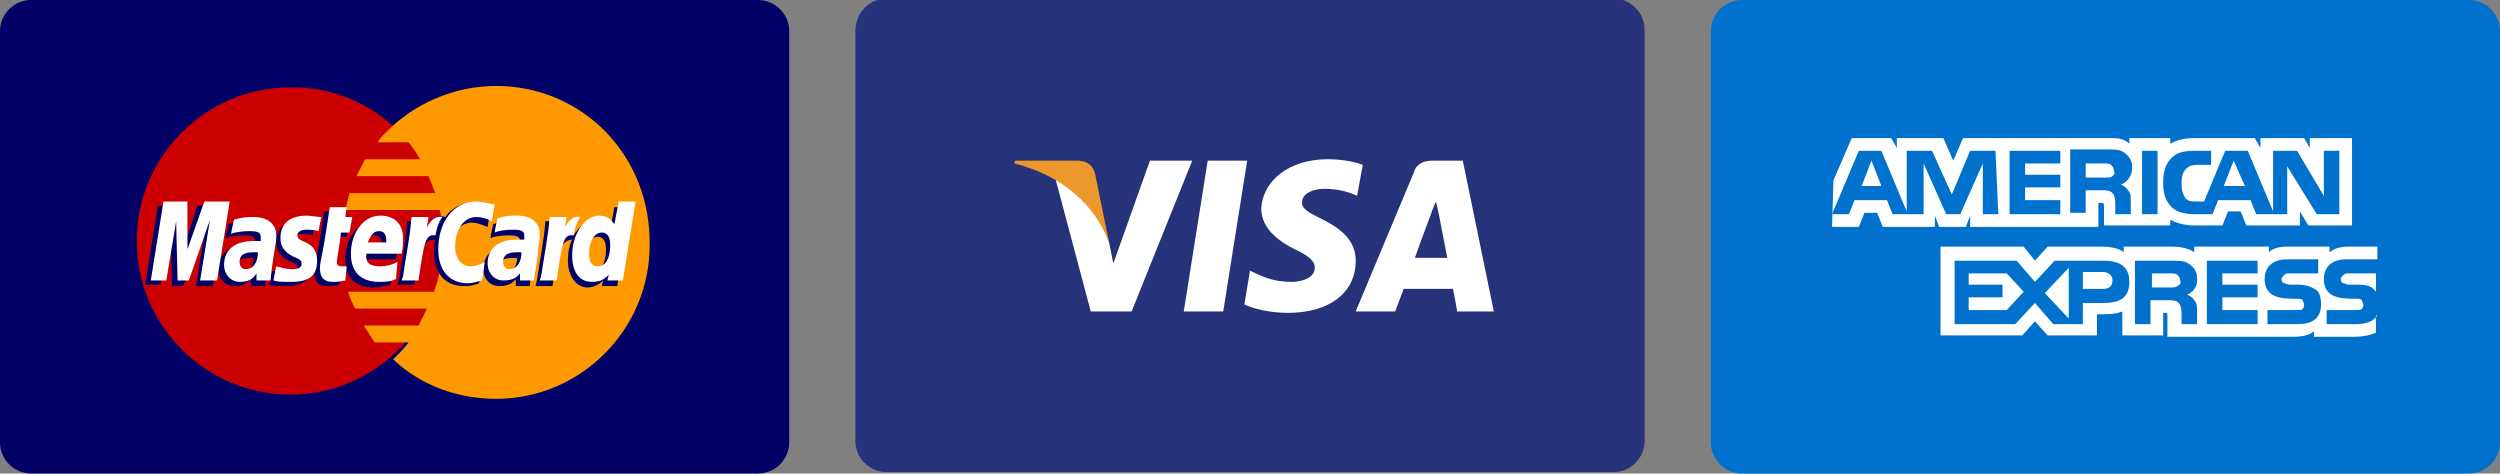
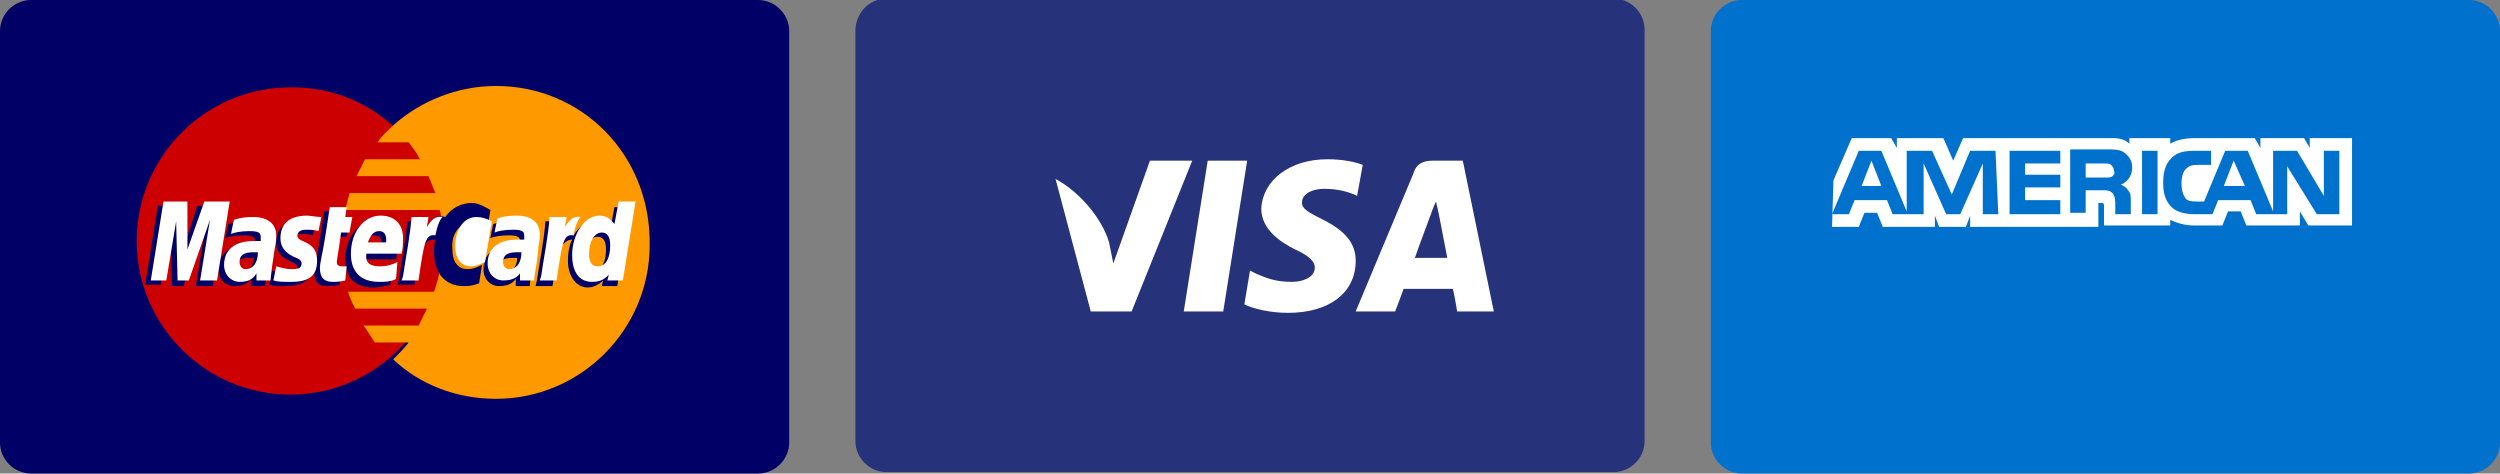
<svg xmlns="http://www.w3.org/2000/svg" version="1.1" id="Layer_2" x="0" y="0" viewBox="0 0 177.4 33.6" style="enable-background:new 0 0 177.4 33.6" xml:space="preserve">
  <rect x="0" y="0" width="177.4" height="33.6" fill="#808080" stroke="none" />
  <style>.st1,.st2{fill-rule:evenodd;clip-rule:evenodd;fill:#fff}.st2{fill:#006}</style>
  <g id="Icons:-Credit-card">
    <g id="AmericanExpress-card-dark">
      <g id="Credit-Card_x2F_AmericanExpress_x2F_AmericanExpress-dark">
        <path id="Rectangle" d="M123.6 0h51.6c1.2 0 2.2 1 2.2 2.2v29.2c0 1.2-1 2.2-2.2 2.2h-51.6c-1.2 0-2.2-1-2.2-2.2V2.2c0-1.2 1-2.2 2.2-2.2z" style="fill-rule:evenodd;clip-rule:evenodd;fill:#0072ce" />
-         <path id="EXPRESS" class="st1" d="M168.7 19.4h-2c-.2 0-.3 0-.4.1-.1.1-.2.2-.2.3 0 .2.1.3.2.3s.2.1.4.1h.6c.6 0 1 .1 1.2.4l.1.1v-1.3zm0 3c-.3.4-.8.6-1.5.6h-2.1v-1h2.1c.2 0 .4 0 .4-.1.1-.1.1-.2.1-.3 0-.1-.1-.2-.1-.3-.1-.1-.2-.1-.4-.1-1 0-2.3 0-2.3-1.4 0-.7.4-1.4 1.6-1.4h2.2v-.9h-2c-.6 0-1 .1-1.4.4v-.4h-3c-.5 0-1 .1-1.3.4v-.4h-5.3v.4c-.4-.3-1.1-.4-1.5-.4h-3.5v.4c-.3-.3-1.1-.4-1.5-.4h-3.9l-.9 1-.8-1h-5.9v6.3h5.8l.9-1 .9 1h3.5v-1.5h.3c.5 0 1 0 1.5-.2v1.7h2.9v-1.6h.1c.2 0 .2 0 .2.2v1.5h8.9c.6 0 1.2-.1 1.5-.4v.4h2.8c.6 0 1.2-.1 1.6-.3v-1.2h.1zm-4.3-1.8c.2.2.3.5.3 1 0 1-.6 1.4-1.7 1.4h-2.1v-1h2.1c.2 0 .4 0 .4-.1.1-.1.1-.2.1-.3 0-.1-.1-.2-.1-.3-.1-.1-.2-.1-.4-.1-1 0-2.3 0-2.3-1.4 0-.7.4-1.4 1.6-1.4h2.2v1h-2c-.2 0-.3 0-.4.1-.1.1-.2.2-.2.3 0 .2.1.3.2.3s.2.1.4.1h.6c.6 0 1 .2 1.3.4zm-9.9-.3c-.1.1-.3.1-.5.1h-1.3v-1h1.3c.2 0 .4 0 .5.1.1.1.2.2.2.4.1.2 0 .3-.2.4zm.7.6c.2.1.4.2.5.4.2.2.2.4.2.8v.9h-1.1v-.6c0-.3 0-.7-.2-.9-.2-.2-.4-.2-.8-.2h-1.2V23h-1.1v-4.5h2.5c.6 0 1 0 1.3.2.3.2.6.5.6 1 .1.7-.4 1.1-.7 1.2zm1.4-2.4h3.6v.9h-2.5v.8h2.5v.9h-2.5v.9h2.5v1h-3.6v-4.5zm-7.4 2h-1.4v-1.2h1.4c.4 0 .7.2.7.6 0 .4-.2.6-.7.6zm-2.4 2.1-1.7-1.8 1.7-1.8v3.6zm-4.4-.6h-2.7v-.9h2.4v-.9h-2.4v-.8h2.7l1.2 1.3-1.2 1.3zm8.7-2c0 1.3-.9 1.5-1.9 1.5h-1.4V23h-2.1l-1.3-1.5L143 23h-4.3v-4.5h4.4l1.3 1.5 1.4-1.5h3.5c.8 0 1.8.2 1.8 1.5z" />
        <path id="AMERICAN" class="st1" d="m133.5 13.2-.7-1.8-.7 1.8h1.4zm16.4-.7c-.1.1-.3.1-.5.1H148v-1h1.3c.2 0 .4 0 .5.1.1.1.2.2.2.4.1.2 0 .3-.1.4zm9.4.7-.8-1.8-.7 1.8h1.5zm-17.5 2h-1.1v-3.6l-1.6 3.6h-1l-1.6-3.6v3.6h-2.2l-.4-1h-2.3l-.4 1H130l1.9-4.5h1.6l1.8 4.3v-4.3h1.8l1.4 3.1 1.3-3.1h1.8l.2 4.5zm4.4 0h-3.6v-4.5h3.6v.9h-2.5v.8h2.5v.9h-2.5v.9h2.5v1zm5.1-3.3c0 .7-.5 1.1-.8 1.2.2.1.4.2.5.4.2.2.2.4.2.8v.9h-1.1v-.6c0-.3 0-.7-.2-.9-.2-.2-.4-.2-.8-.2H148v1.6h-1.1v-4.5h2.5c.6 0 1 0 1.3.2.4.3.6.6.6 1.1zm1.8 3.3H152v-4.5h1.1v4.5zm12.8 0h-1.5l-2.1-3.4v3.4h-2.2l-.4-1h-2.3l-.4 1h-1.3c-.5 0-1.2-.1-1.6-.5-.4-.4-.6-.9-.6-1.7 0-.7.1-1.3.6-1.8.4-.4.9-.5 1.7-.5h1.1v1h-1c-.4 0-.6.1-.8.3-.2.2-.3.6-.3 1 0 .5.1.8.3 1.1.2.2.5.2.8.2h.5l1.5-3.6h1.6l1.8 4.3v-4.3h1.7l1.9 3.2v-3.2h1.1v4.5h-.1zm-35.9.9h1.9l.4-1h.9l.4 1h3.7v-.8l.3.8h1.9l.3-.8v.8h9.1v-1.7h.2c.1 0 .2 0 .2.2V16h4.7v-.4c.4.2 1 .4 1.7.4h2l.4-1h.9l.4 1h3.8v-1l.6 1h3.1V9.8h-3v.7l-.4-.7h-3.1v.7l-.4-.7h-4.2c-.7 0-1.3.1-1.8.4v-.4h-2.9v.4c-.3-.3-.7-.4-1.2-.4h-10.6l-.7 1.6-.7-1.6h-3.3v.7l-.4-.7h-2.8l-1.3 3-.1 3.3z" />
      </g>
    </g>
  </g>
  <g id="Icons:-Credit-card_00000035528966091796667750000015604549279207467145_">
    <g id="MasterCard-dark">
      <g id="Credit-Card_x2F_MasterCard_x2F_MasterCard-dark">
        <path id="Rectangle_00000155139784357576148630000014637037332669428921_" class="st2" d="M2.2 0h51.6C55 0 56 1 56 2.2v29.2c0 1.2-1 2.2-2.2 2.2H2.2c-1.2 0-2.2-1-2.2-2.2V2.2C0 1 1 0 2.2 0z" />
        <path id="Fill-333" d="M31.5 17.1c0 6-4.9 10.9-10.9 10.9S9.7 23.1 9.7 17.1 14.6 6.2 20.6 6.2c6-.1 10.9 4.8 10.9 10.9" style="fill-rule:evenodd;clip-rule:evenodd;fill:#c00" />
        <path id="Fill-334" d="M35.2 6.1c-2.8 0-5.4 1.1-7.3 2.8-.4.4-.8.7-1.1 1.2H29c.3.4.6.8.8 1.2h-3.9l-.6 1.2h5.1c.2.4.3.8.5 1.2h-6.1l-.3 1.2h6.7c.2.7.2 1.5.2 2.3 0 1.2-.2 2.4-.6 3.5h-6.1c.1.4.3.8.5 1.2h5.1l-.6 1.2h-3.9c.3.4.5.8.8 1.2H29c-.3.4-.7.8-1.1 1.2 1.9 1.8 4.5 2.8 7.3 2.8 6 0 10.9-4.9 10.9-10.9.1-6.4-4.8-11.3-10.9-11.3" style="fill-rule:evenodd;clip-rule:evenodd;fill:#f90" />
        <path id="Fill-336" class="st2" d="M18 18.3h-.3c-.7 0-1 .2-1 .7 0 .3.2.5.4.5.5-.1.9-.6.9-1.2zm.8 2h-1v-.5c-.3.4-.7.5-1.2.5-.6 0-1.1-.5-1.1-1.2 0-1.1.8-1.7 2.1-1.7h.5v-.3c0-.3-.2-.4-.8-.4-.6 0-1.1.1-1.3.2 0-.1.2-1 .2-1 .6-.2 1-.2 1.4-.2 1 0 1.6.5 1.6 1.3 0 .2 0 .5-.1.9 0 .6-.2 2-.3 2.4z" />
        <path id="Fill-337" class="st2" d="M15.1 20.3h-1.2l.7-4.3-1.6 4.3h-.8l-.1-4.3-.7 4.2h-1.1l.9-5.6h1.7l.1 3.1 1-3.1h2l-.9 5.7" />
        <path id="Fill-338" class="st2" d="M36.7 18.3h-.3c-.7 0-1 .2-1 .7 0 .3.2.5.4.5.5-.1.9-.6.9-1.2zm.9 2h-1v-.5c-.3.4-.7.5-1.2.5-.6 0-1.1-.5-1.1-1.2 0-1.1.8-1.7 2.1-1.7h.5v-.3c0-.3-.2-.4-.8-.4-.6 0-1.1.1-1.3.2 0-.1.2-1 .2-1 .6-.2 1-.2 1.4-.2 1 0 1.6.5 1.6 1.3 0 .2 0 .5-.1.9-.1.6-.3 2-.3 2.4z" />
        <path id="Fill-339" class="st2" d="M24.1 20.2c-.3.1-.6.1-.9.1-.6 0-.9-.3-.9-1 0-.2.1-.7.2-1.2.1-.4.5-3.1.5-3.1h1.2l-.1.7h.7l-.2 1.1h-.7c-.1.9-.3 1.9-.3 2.1 0 .2.1.3.4.3h.3l-.2 1" />
        <path id="Fill-340" class="st2" d="M27.7 20.2c-.4.1-.8.2-1.2.2-1.3 0-2-.7-2-2 0-1.5.9-2.7 2.1-2.7 1 0 1.6.6 1.6 1.6 0 .3 0 .7-.1 1.1h-2.4c-.1.7.3.9 1 .9.4 0 .8-.1 1.2-.3l-.2 1.2zm-.6-2.7c0-.1.1-.8-.6-.8-.4 0-.6.3-.8.8h1.4z" />
        <path id="Fill-341" class="st2" d="M19.6 17.2c0 .6.3 1 .9 1.3.5.2.6.3.6.5 0 .3-.2.4-.7.4-.4 0-.7-.1-1.1-.2l-.2 1c.3.1.5.1 1.2.1 1.3 0 1.8-.5 1.8-1.5 0-.6-.2-1-.8-1.3-.5-.2-.6-.3-.6-.5s.2-.4.6-.4c.2 0 .6 0 .9.1l.2-1c-.3 0-.8-.1-1-.1-1.4.1-1.8.8-1.8 1.6" />
        <path id="Fill-342" class="st2" d="M33.5 15.8c.3 0 .6.1 1.1.3l.2-1.2c-.2-.1-.8-.5-1.3-.5-.8 0-1.5.4-1.9 1-.7-.2-1 .2-1.3.7l-.3.1v-.5h-1.1c-.1 1.4-.4 2.8-.6 4.2l-.1.3h1.2c.2-1.3.3-2.1.4-2.7l.4-.2c.1-.2.3-.3.7-.3-.1.3-.1.6-.1.9 0 1.5.8 2.4 2.1 2.4.3 0 .6 0 1.1-.2l.2-1.3c-.4.2-.7.3-1 .3-.7 0-1.1-.5-1.1-1.4-.1-1.1.5-1.9 1.4-1.9" />
        <path id="Fill-343" class="st2" d="m43.6 14.7-.3 1.6c-.3-.4-.7-.7-1.1-.7-.6 0-1.1.5-1.5 1.1-.5-.1-1-.3-1-.3 0-.4.1-.6.1-.7h-1.1c-.1 1.4-.4 2.8-.6 4.2l-.1.4h1.2c.2-1 .3-1.9.4-2.6.4-.4.6-.7 1-.7-.2.4-.3.9-.3 1.5 0 1.1.6 1.9 1.4 1.9.4 0 .8-.2 1.1-.5l-.1.4h1.1l.9-5.6h-1.1zm-1.5 4.5c-.4 0-.6-.3-.6-.9 0-.9.4-1.5.9-1.5.4 0 .6.3.6.9 0 .9-.3 1.5-.9 1.5z" />
        <path id="Fill-344" class="st1" d="M15.4 19.9h-1.2l.7-4.3-1.5 4.3h-.8l-.1-4.2-.7 4.2h-1.1l.9-5.6h1.7v3.4l1.2-3.4h1.8l-.9 5.6" />
        <path id="Fill-345" class="st1" d="M18.3 17.9H18c-.7 0-1 .2-1 .7 0 .3.2.5.4.5.6 0 .9-.5.9-1.2zm.9 2h-1v-.5c-.3.5-.7.6-1.2.6-.6 0-1.1-.5-1.1-1.2 0-1.1.8-1.7 2.1-1.7h.5v-.3c0-.3-.2-.4-.8-.4-.6 0-1.1.1-1.3.2 0-.1.2-1 .2-1 .6-.2 1-.2 1.4-.2 1 0 1.6.5 1.6 1.3 0 .2 0 .5-.1.9-.1.6-.3 2-.3 2.3z" />
-         <path id="Fill-346" class="st1" d="m35.1 14.5-.2 1.2c-.4-.2-.7-.3-1.1-.3-.9 0-1.5.9-1.5 2.1 0 .8.4 1.4 1.1 1.4.3 0 .6-.1 1-.3l-.2 1.3c-.4.1-.7.2-1 .2-1.3 0-2.1-.9-2.1-2.4 0-2 1.1-3.4 2.7-3.4.5 0 1.1.2 1.3.2" />
+         <path id="Fill-346" class="st1" d="m35.1 14.5-.2 1.2c-.4-.2-.7-.3-1.1-.3-.9 0-1.5.9-1.5 2.1 0 .8.4 1.4 1.1 1.4.3 0 .6-.1 1-.3l-.2 1.3" />
        <path id="Fill-347" class="st1" d="M37 17.9h-.3c-.7 0-1 .2-1 .7 0 .3.2.5.4.5.6 0 .9-.5.9-1.2zm.9 2h-1v-.5c-.3.4-.7.5-1.2.5-.6 0-1.1-.5-1.1-1.2 0-1.1.8-1.7 2.1-1.7h.5v-.3c0-.3-.2-.4-.8-.4-.6 0-1.1.1-1.3.2 0-.1.2-1 .2-1 .6-.2 1-.2 1.4-.2 1 0 1.6.5 1.6 1.3 0 .2 0 .5-.1.9 0 .7-.3 2.1-.3 2.4z" />
        <path id="Fill-348" class="st1" d="M24.5 19.9c-.4.1-.6.1-.9.1-.6 0-.9-.3-.9-1 0-.2.1-.7.2-1.2.1-.4.5-3.1.5-3.1h1.2l-.1.7h.5l-.2 1.1h-.6c-.1.9-.3 1.9-.3 2.1 0 .2.1.3.4.3h.3l-.1 1" />
        <path id="Fill-349" class="st1" d="M28.1 19.8c-.4.2-.8.2-1.2.2-1.3 0-2-.7-2-2 0-1.5.9-2.7 2.1-2.7 1 0 1.6.6 1.6 1.6 0 .3 0 .7-.1 1.1H26c-.1.7.3.9 1 .9.4 0 .8-.1 1.2-.3l-.1 1.2zm-.7-2.6c0-.1.1-.8-.5-.8-.4 0-.6.3-.8.8h1.3z" />
        <path id="Fill-350" class="st1" d="M19.9 16.9c0 .6.3 1 .9 1.3.5.2.6.3.6.5 0 .3-.2.4-.7.4-.4 0-.7-.1-1.1-.2l-.2 1c.3.1.6.1 1.3.1 1.3 0 1.8-.5 1.8-1.5 0-.6-.2-1-.8-1.3-.5-.2-.6-.3-.6-.5s.2-.4.6-.4c.2 0 .6 0 .9.1l.2-1c-.3 0-.8-.1-1-.1-1.4 0-1.9.7-1.9 1.6" />
        <path id="Fill-351" class="st1" d="M44.2 19.9h-1.1l.1-.4c-.4.4-.7.5-1.2.5-.9 0-1.4-.7-1.4-1.9 0-1.5.9-2.8 1.9-2.8.5 0 .8.2 1.1.6l.3-1.6h1.2l-.9 5.6zm-1.8-1c.6 0 .9-.6.9-1.5 0-.6-.2-.9-.6-.9-.5 0-.9.6-.9 1.5 0 .6.2.9.6.9z" />
        <path id="Fill-352" class="st1" d="M39 15.4c-.1 1.4-.4 2.8-.6 4.2l-.1.3h1.2c.4-2.8.5-3.3 1.2-3.2.1-.6.3-1.1.5-1.3-.5-.1-.8.2-1.1.7 0-.2.1-.5.1-.7H39" />
        <path id="Fill-353" class="st1" d="M29.2 15.4c-.1 1.4-.4 2.8-.6 4.2l-.1.3h1.2c.4-2.8.5-3.3 1.2-3.2.1-.6.3-1.1.5-1.3-.5-.1-.8.2-1.1.7 0-.2.1-.5.1-.7h-1.2" />
      </g>
    </g>
  </g>
  <g id="Icons:-Credit-card_00000128452416732194223830000003119642684606802831_">
    <g id="Visa-card-dark">
      <g id="Credit-Card_x2F_Visa_x2F_Visa-card-dark">
        <path id="Rectangle_00000171681469054223576070000001276484734800407188_" d="M62.9-.1h51.6c1.2 0 2.2 1 2.2 2.2v29.2c0 1.2-1 2.2-2.2 2.2H62.9c-1.2 0-2.2-1-2.2-2.2V2.2c0-1.3 1-2.3 2.2-2.3z" style="fill-rule:evenodd;clip-rule:evenodd;fill:#26337a" />
        <path id="Fill-3" class="st1" d="m84 22.1 1.7-10.7h2.8l-1.7 10.7H84" />
        <path id="Fill-4" class="st1" d="M96.7 11.7c-.5-.2-1.4-.4-2.5-.4-2.7 0-4.6 1.5-4.7 3.5 0 1.5 1.4 2.4 2.4 2.9 1.1.5 1.4.9 1.4 1.3 0 .7-.9 1-1.6 1-1.1 0-1.7-.2-2.6-.6l-.4-.2-.4 2.4c.6.3 1.8.6 3.1.6 2.9 0 4.8-1.4 4.8-3.7 0-1.2-.7-2.1-2.3-2.9-1-.5-1.6-.8-1.5-1.3 0-.4.5-.9 1.6-.9.9 0 1.6.2 2.1.4l.2.1.4-2.2" />
        <path id="Fill-5" class="st1" d="M100.4 18.3c.2-.6 1.1-3 1.1-3s.2-.6.4-1l.2.9s.5 2.6.6 3.1h-2.3zm3.4-6.9h-2.1c-.7 0-1.2.2-1.4.9l-4.1 9.8H99s.5-1.3.6-1.6h3.5c.1.4.3 1.6.3 1.6h2.6l-2.2-10.7z" />
        <path id="Fill-6" class="st1" d="M81.6 11.4 79 18.7l-.3-1.5c-.5-1.7-2.1-3.6-3.8-4.5l2.5 9.4h2.9l4.3-10.7h-3" />
-         <path id="Fill-7" d="M76.4 11.4H72v.2c3.5.9 5.7 3 6.7 5.6l-1-4.9c-.2-.7-.7-.9-1.3-.9" style="fill-rule:evenodd;clip-rule:evenodd;fill:#ed982d" />
      </g>
    </g>
  </g>
</svg>